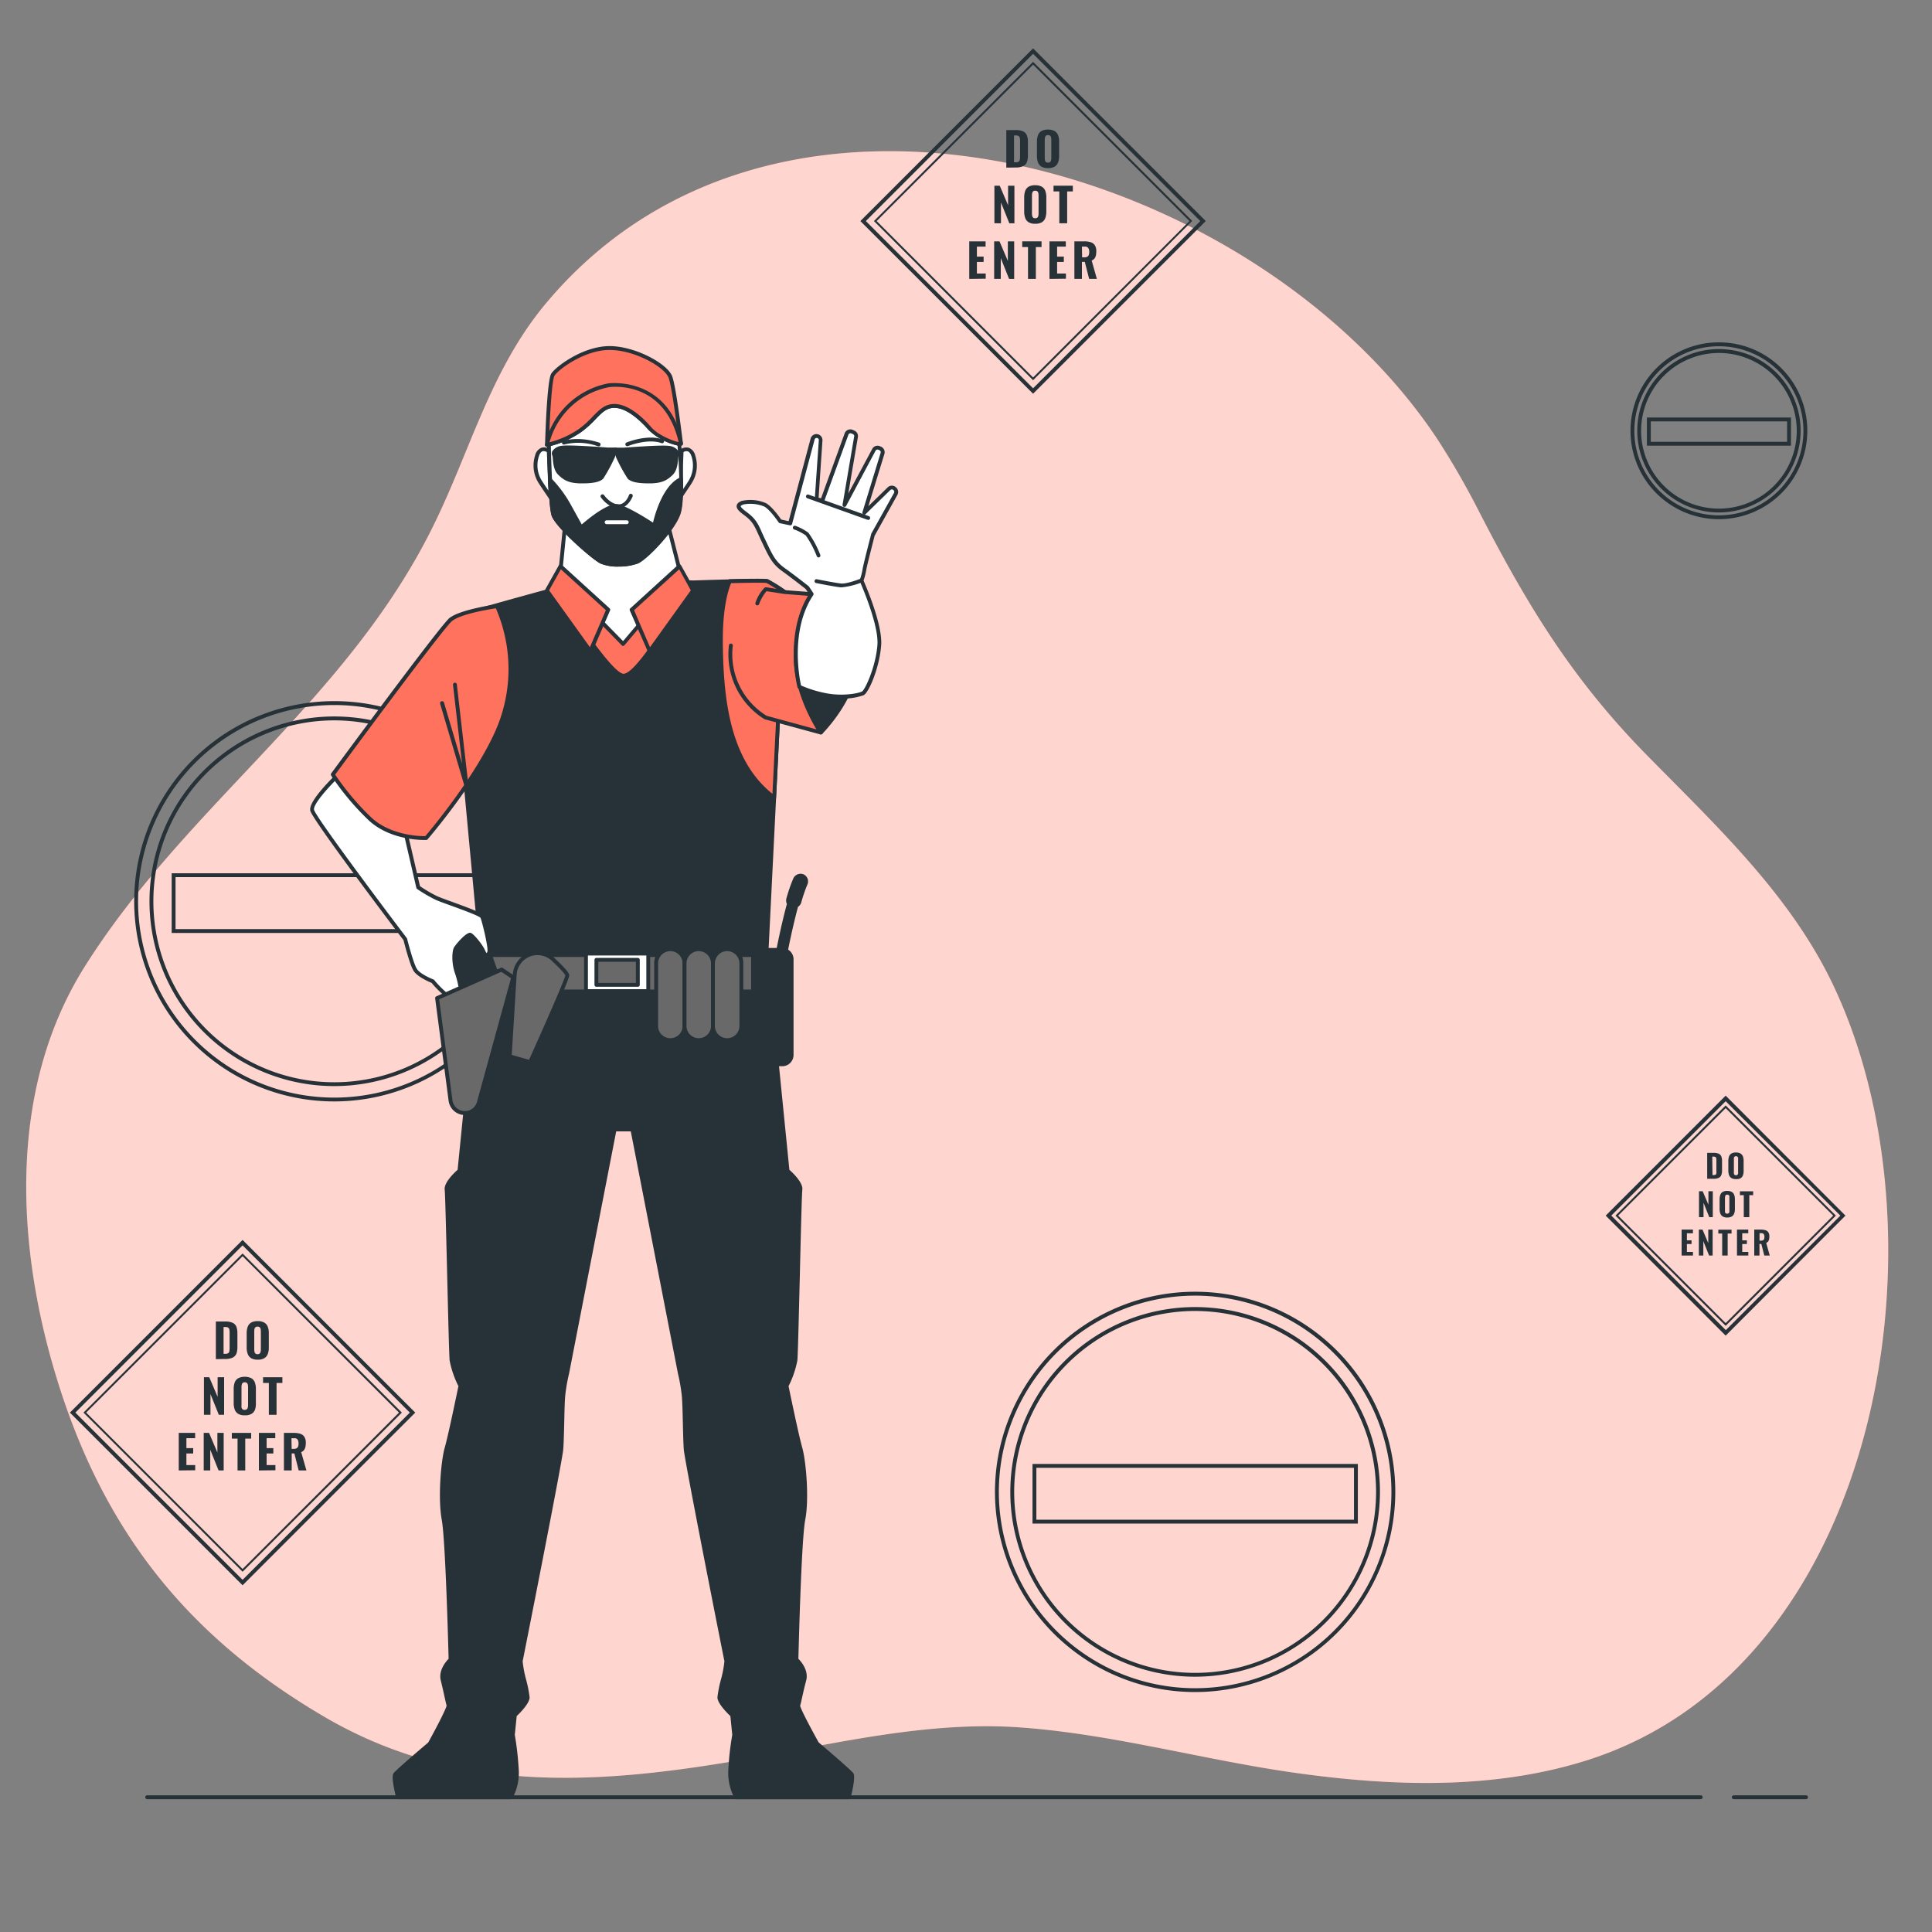
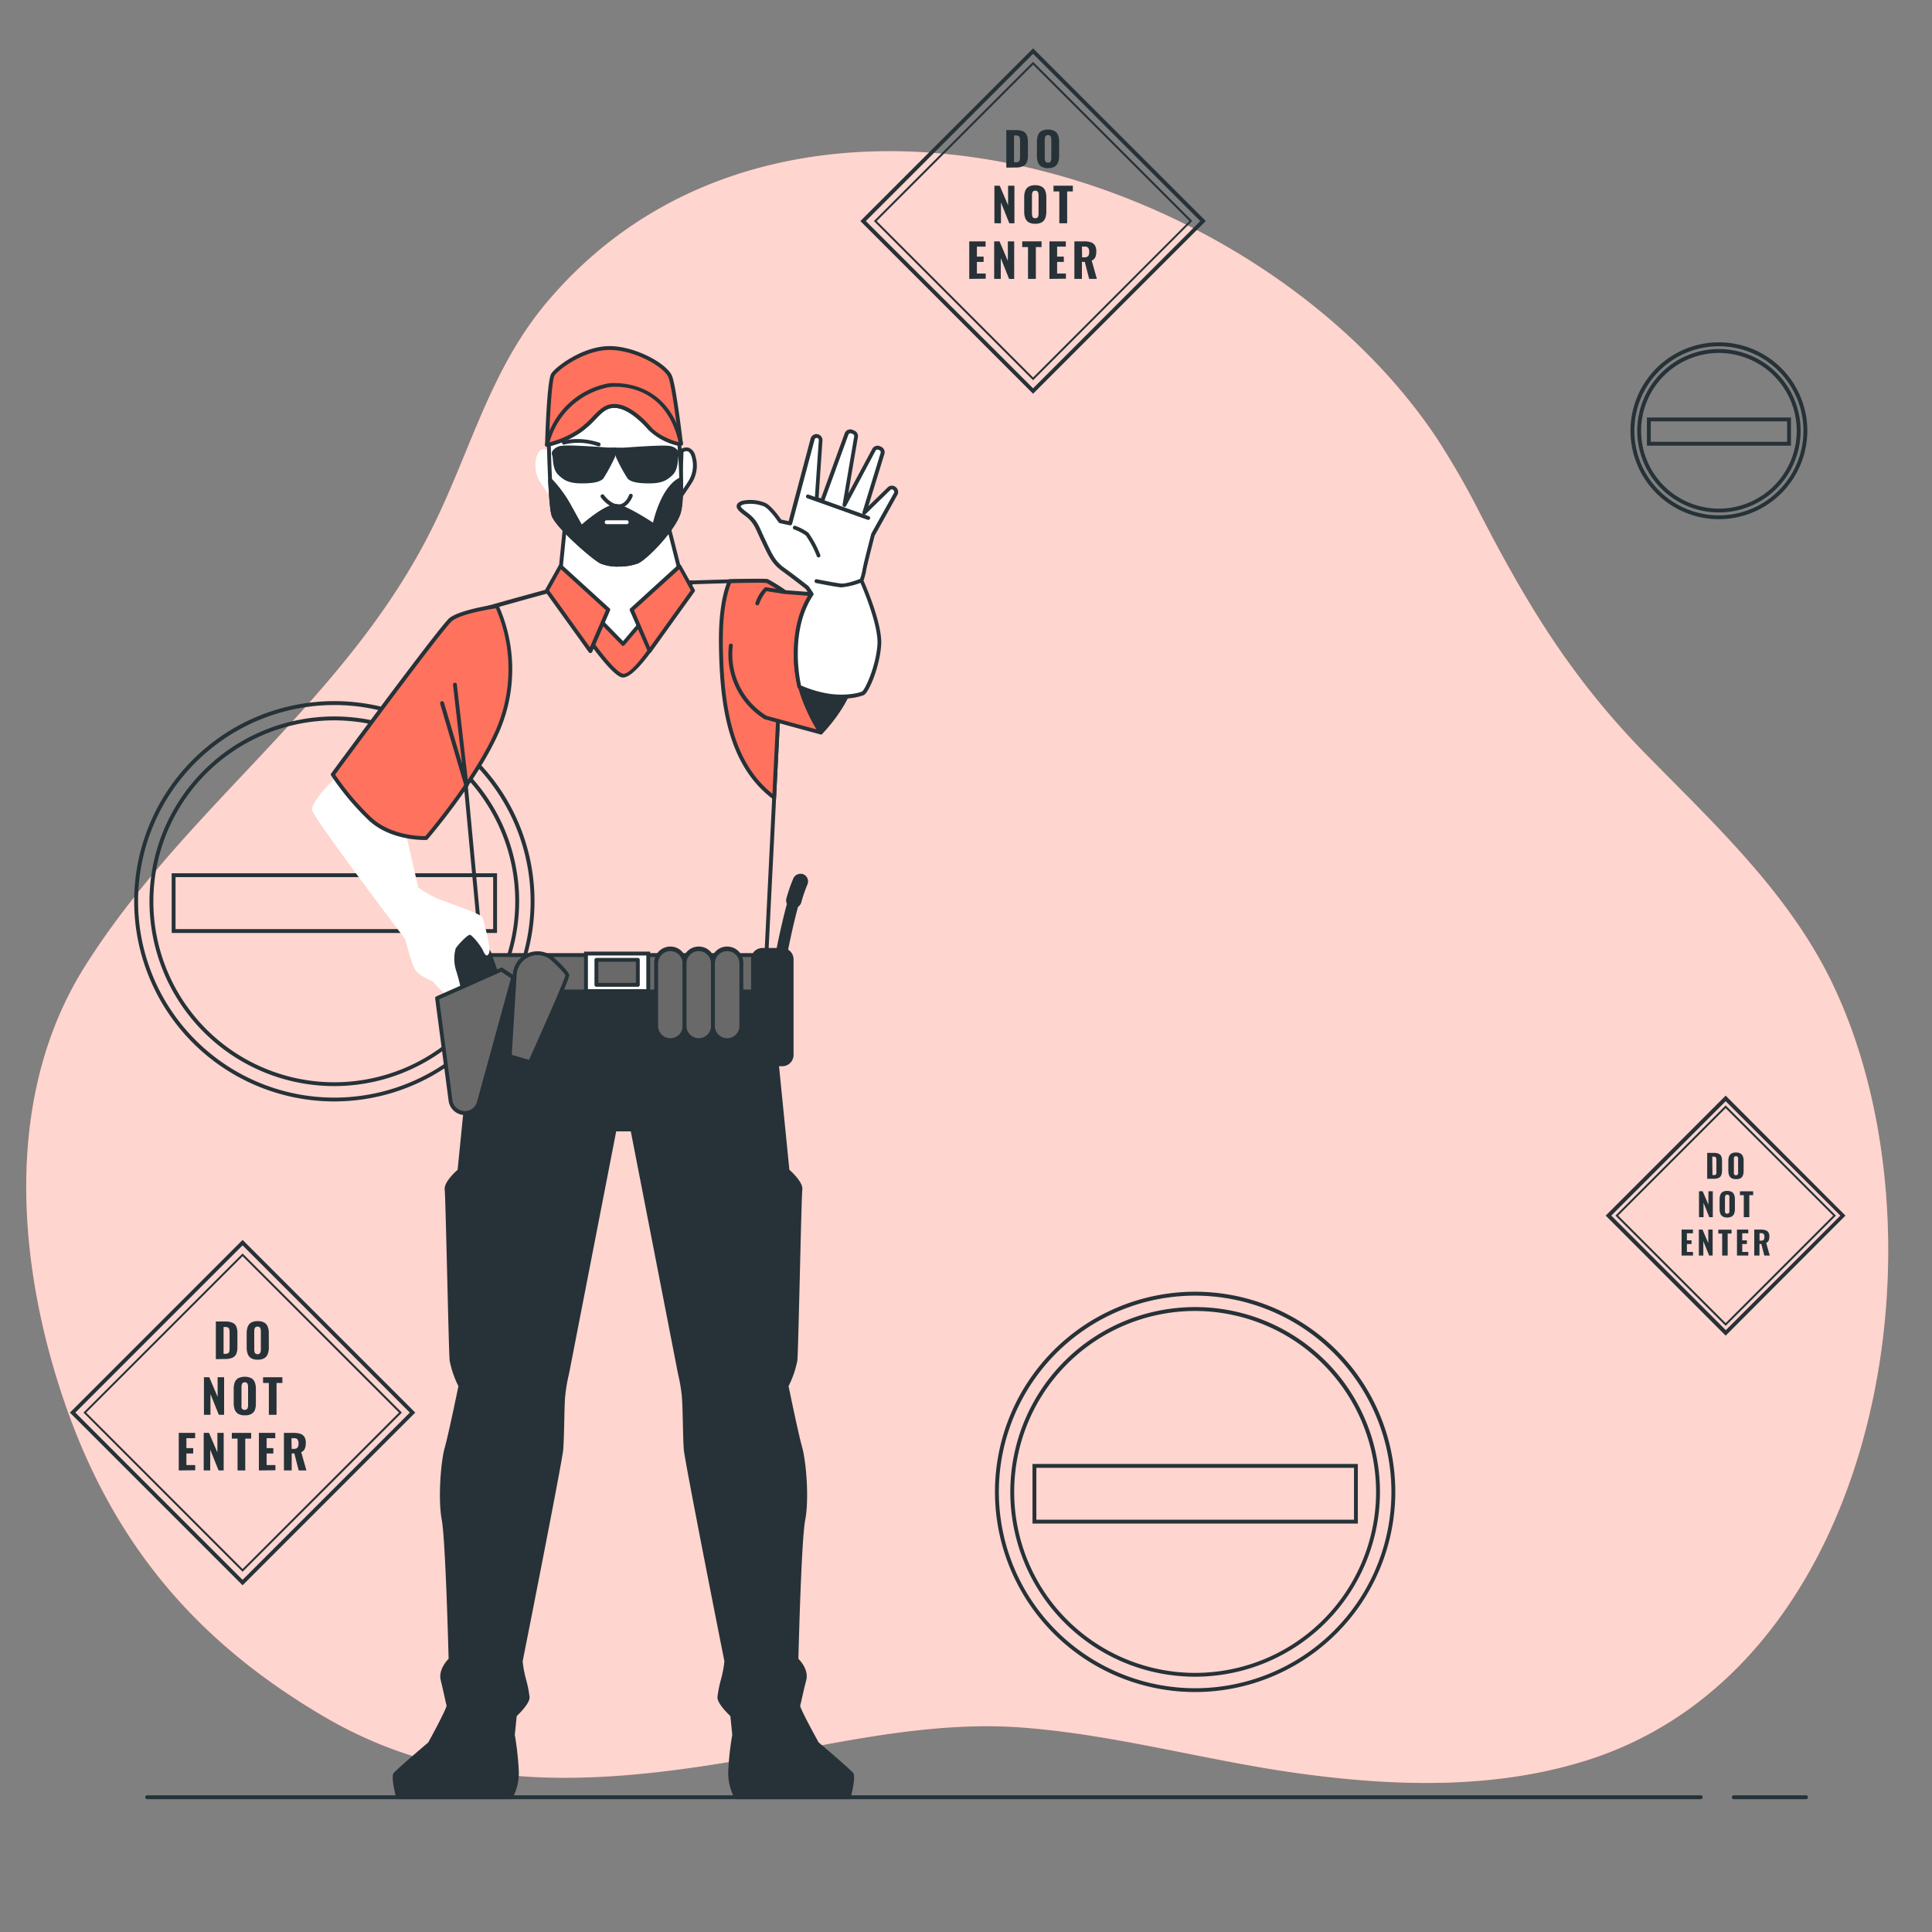
<svg xmlns="http://www.w3.org/2000/svg" viewBox="0 0 500 500">
  <rect x="0" y="0" width="500" height="500" fill="#808080" stroke="none" />
  <g id="freepik--background-simple--inject-21">
    <path d="M383.16,133.14a212.8,212.8,0,0,0-10.85-19C326.19,43.85,202.7,5.57,141.51,78.25,126.92,95.57,121.84,116.5,112,136.37c-22.32,45.18-64,72.2-90.2,114-20.27,32.43-17.57,74-6.26,109.06,12.29,38.1,33.92,64.71,68.52,84.94,38.79,22.67,80.27,16.38,122.2,8.49,18.85-3.55,38.29-7.17,57.57-5.82,24.14,1.7,48,8.53,71.92,11.85,24.9,3.45,50.74,4.27,74.73-3.26,76.83-24.09,95-137,63.44-201.73-11.18-22.9-30.14-40.56-47.74-58.49C407.2,176.1,395.56,157.16,383.16,133.14Z" style="fill:#FF725E" />
    <path d="M383.16,133.14a212.8,212.8,0,0,0-10.85-19C326.19,43.85,202.7,5.57,141.51,78.25,126.92,95.57,121.84,116.5,112,136.37c-22.32,45.18-64,72.2-90.2,114-20.27,32.43-17.57,74-6.26,109.06,12.29,38.1,33.92,64.71,68.52,84.94,38.79,22.67,80.27,16.38,122.2,8.49,18.85-3.55,38.29-7.17,57.57-5.82,24.14,1.7,48,8.53,71.92,11.85,24.9,3.45,50.74,4.27,74.73-3.26,76.83-24.09,95-137,63.44-201.73-11.18-22.9-30.14-40.56-47.74-58.49C407.2,176.1,395.56,157.16,383.16,133.14Z" style="fill:#fff;opacity:0.7" />
  </g>
  <g id="freepik--Floor--inject-21">
    <path d="M467.4,465.62H448.7a.5.5,0,1,1,0-1h18.7a.5.5,0,0,1,0,1Z" style="fill:#263238" />
    <path d="M440.15,465.62H38.09a.5.5,0,0,1,0-1H440.15a.5.5,0,0,1,0,1Z" style="fill:#263238" />
  </g>
  <g id="freepik--signs-3--inject-21">
    <path d="M309.31,437.9a51.8,51.8,0,1,1,51.79-51.79A51.85,51.85,0,0,1,309.31,437.9Zm0-102.59a50.8,50.8,0,1,0,50.79,50.8A50.86,50.86,0,0,0,309.31,335.31Z" style="fill:#263238" />
    <path d="M309.31,433.93a47.83,47.83,0,1,1,47.82-47.82A47.88,47.88,0,0,1,309.31,433.93Zm0-94.65a46.83,46.83,0,1,0,46.82,46.83A46.89,46.89,0,0,0,309.31,339.28Z" style="fill:#263238" />
    <path d="M351.41,394.3h-84.2V378.87h84.2Zm-83.2-1h82.2V379.87h-82.2Z" style="fill:#263238" />
    <path d="M86.53,285.05a51.8,51.8,0,1,1,51.8-51.8A51.86,51.86,0,0,1,86.53,285.05Zm0-102.59a50.8,50.8,0,1,0,50.8,50.79A50.85,50.85,0,0,0,86.53,182.46Z" style="fill:#263238" />
    <path d="M86.53,281.08a47.83,47.83,0,1,1,47.82-47.83A47.88,47.88,0,0,1,86.53,281.08Zm0-94.65a46.83,46.83,0,1,0,46.82,46.82A46.88,46.88,0,0,0,86.53,186.43Z" style="fill:#263238" />
    <path d="M128.63,241.45H44.43V226h84.2Zm-83.2-1h82.2V227H45.43Z" style="fill:#263238" />
    <path d="M444.86,134.36a22.88,22.88,0,1,1,22.87-22.87A22.9,22.9,0,0,1,444.86,134.36Zm0-44.75a21.88,21.88,0,1,0,21.87,21.88A21.9,21.9,0,0,0,444.86,89.61Z" style="fill:#263238" />
    <path d="M444.86,132.62A21.14,21.14,0,1,1,466,111.49,21.16,21.16,0,0,1,444.86,132.62Zm0-41.27A20.14,20.14,0,1,0,465,111.49,20.16,20.16,0,0,0,444.86,91.35Z" style="fill:#263238" />
    <path d="M463.5,115.34H426.22v-7.29H463.5Zm-36.28-1H462.5v-5.29H427.22Z" style="fill:#263238" />
  </g>
  <g id="freepik--signs-2--inject-21">
    <path d="M267.36,101.9l-44.7-44.69,44.7-44.69,44.69,44.69ZM224.08,57.21l43.28,43.28,43.27-43.28L267.36,13.93Z" style="fill:#263238" />
    <path d="M267.36,98.4,226.17,57.21,267.36,16l41.18,41.18ZM226.88,57.21l40.48,40.48,40.47-40.48L267.36,16.73Z" style="fill:#263238" />
    <path d="M260.43,43.38V33.66h2.38a4.72,4.72,0,0,1,1.92.32,1.85,1.85,0,0,1,1,1,4.46,4.46,0,0,1,.29,1.73v3.54a4.67,4.67,0,0,1-.29,1.77,1.9,1.9,0,0,1-1,1,4.45,4.45,0,0,1-1.89.33Zm2-1.38h.42a1.42,1.42,0,0,0,.79-.17.82.82,0,0,0,.29-.52,5,5,0,0,0,.06-.85v-4a3,3,0,0,0-.08-.81.66.66,0,0,0-.31-.45,1.45,1.45,0,0,0-.76-.15h-.41Z" style="fill:#263238" />
    <path d="M271.22,43.51a3.25,3.25,0,0,1-1.69-.38,2.13,2.13,0,0,1-.9-1.1,4.83,4.83,0,0,1-.27-1.71V36.7a4.79,4.79,0,0,1,.27-1.71,2.09,2.09,0,0,1,.9-1.08,3.26,3.26,0,0,1,1.69-.37,3.33,3.33,0,0,1,1.71.38,2.09,2.09,0,0,1,.9,1.08,4.74,4.74,0,0,1,.27,1.7v3.62a4.83,4.83,0,0,1-.27,1.71,2.13,2.13,0,0,1-.9,1.1A3.33,3.33,0,0,1,271.22,43.51Zm0-1.43a.75.75,0,0,0,.56-.17.88.88,0,0,0,.24-.47,3.06,3.06,0,0,0,.06-.63V36.22a3.06,3.06,0,0,0-.06-.63.89.89,0,0,0-.24-.46.8.8,0,0,0-.56-.17.78.78,0,0,0-.54.17.89.89,0,0,0-.24.46,3.06,3.06,0,0,0-.06.63v4.59a4,4,0,0,0,.05.63.88.88,0,0,0,.24.47A.74.74,0,0,0,271.22,42.08Z" style="fill:#263238" />
    <path d="M257.35,57.78V48.06h1.38l2.16,5.06V48.06h1.64v9.72h-1.32l-2.16-5.38v5.38Z" style="fill:#263238" />
    <path d="M267.91,57.91a3.28,3.28,0,0,1-1.69-.38,2.16,2.16,0,0,1-.89-1.1,4.87,4.87,0,0,1-.27-1.71V51.1a4.79,4.79,0,0,1,.27-1.71,2.12,2.12,0,0,1,.89-1.08,3.28,3.28,0,0,1,1.69-.37,3.33,3.33,0,0,1,1.71.38,2.09,2.09,0,0,1,.9,1.08,4.74,4.74,0,0,1,.27,1.7v3.62a4.87,4.87,0,0,1-.27,1.71,2.13,2.13,0,0,1-.9,1.1A3.33,3.33,0,0,1,267.91,57.91Zm0-1.43a.78.78,0,0,0,.57-.17.88.88,0,0,0,.24-.47,3.06,3.06,0,0,0,.06-.63V50.62a3.06,3.06,0,0,0-.06-.63.89.89,0,0,0-.24-.46.78.78,0,0,0-.57-.17.73.73,0,0,0-.54.17.89.89,0,0,0-.24.46,3.06,3.06,0,0,0-.06.63v4.59a3.06,3.06,0,0,0,.06.63.81.81,0,0,0,.23.47A.76.76,0,0,0,267.91,56.48Z" style="fill:#263238" />
    <path d="M274.15,57.78V49.54h-1.5V48.06h5v1.48h-1.47v8.24Z" style="fill:#263238" />
    <path d="M250.84,72.18V62.46h4.23v1.37h-2.25v2.58h1.74v1.38h-1.74v3h2.28v1.34Z" style="fill:#263238" />
    <path d="M257.29,72.18V62.46h1.38l2.16,5.06V62.46h1.64v9.72h-1.32L259,66.8v5.38Z" style="fill:#263238" />
    <path d="M266.05,72.18V63.94h-1.5V62.46h5v1.48h-1.47v8.24Z" style="fill:#263238" />
    <path d="M271.6,72.18V62.46h4.23v1.37h-2.25v2.58h1.74v1.38h-1.74v3h2.28v1.34Z" style="fill:#263238" />
    <path d="M278.05,72.18V62.46h2.52a5.59,5.59,0,0,1,1.69.22,2,2,0,0,1,1.08.79,2.77,2.77,0,0,1,.38,1.56,5.54,5.54,0,0,1-.1,1.06,2,2,0,0,1-.36.8,1.88,1.88,0,0,1-.73.55l1.34,4.74h-2l-1.12-4.4H280v4.4Zm2-5.58h.58a1.51,1.51,0,0,0,.76-.16.87.87,0,0,0,.39-.47,2.5,2.5,0,0,0,.11-.79,1.73,1.73,0,0,0-.25-1,1,1,0,0,0-.91-.36H280Z" style="fill:#263238" />
    <path d="M62.78,410.27,18.09,365.58l44.69-44.69,44.69,44.69ZM19.5,365.58l43.28,43.28,43.28-43.28L62.78,322.3Z" style="fill:#263238" />
    <path d="M62.78,406.77,21.6,365.58,62.78,324.4,104,365.58ZM22.3,365.58l40.48,40.48,40.48-40.48L62.78,325.11Z" style="fill:#263238" />
    <path d="M55.86,351.75V342h2.37a4.74,4.74,0,0,1,1.93.32,1.88,1.88,0,0,1,1,1,4.5,4.5,0,0,1,.28,1.73v3.54a4.78,4.78,0,0,1-.28,1.78,2,2,0,0,1-1,1,4.39,4.39,0,0,1-1.89.33Zm2-1.38h.42a1.39,1.39,0,0,0,.78-.17.78.78,0,0,0,.3-.52,5,5,0,0,0,.06-.84v-4a3.44,3.44,0,0,0-.08-.81.69.69,0,0,0-.31-.45,1.49,1.49,0,0,0-.77-.15h-.4Z" style="fill:#263238" />
    <path d="M66.64,351.88A3.18,3.18,0,0,1,65,351.5a2.16,2.16,0,0,1-.89-1.1,4.79,4.79,0,0,1-.27-1.71v-3.62a4.83,4.83,0,0,1,.27-1.71,2.12,2.12,0,0,1,.89-1.08,3.39,3.39,0,0,1,1.69-.37,3.31,3.31,0,0,1,1.71.38,2.09,2.09,0,0,1,.9,1.08,4.53,4.53,0,0,1,.27,1.7v3.62a4.58,4.58,0,0,1-.27,1.71,2.13,2.13,0,0,1-.9,1.1A3.21,3.21,0,0,1,66.64,351.88Zm0-1.42a.78.78,0,0,0,.57-.18.85.85,0,0,0,.24-.47,3.06,3.06,0,0,0,.06-.63v-4.59a3.13,3.13,0,0,0-.06-.63.89.89,0,0,0-.24-.46.83.83,0,0,0-.57-.17.79.79,0,0,0-.54.17.89.89,0,0,0-.24.46,3.13,3.13,0,0,0-.06.63v4.59a3.06,3.06,0,0,0,.06.63.78.78,0,0,0,.23.47A.76.76,0,0,0,66.64,350.46Z" style="fill:#263238" />
    <path d="M52.78,366.15v-9.72h1.38l2.16,5.07v-5.07H58v9.72H56.63l-2.16-5.37v5.37Z" style="fill:#263238" />
    <path d="M63.34,366.28a3.16,3.16,0,0,1-1.69-.38,2.13,2.13,0,0,1-.9-1.1,4.79,4.79,0,0,1-.27-1.71v-3.62a4.83,4.83,0,0,1,.27-1.71,2.09,2.09,0,0,1,.9-1.08,4,4,0,0,1,3.4,0,2.09,2.09,0,0,1,.9,1.08,4.74,4.74,0,0,1,.27,1.7v3.62A4.79,4.79,0,0,1,66,364.8a2.13,2.13,0,0,1-.9,1.1A3.24,3.24,0,0,1,63.34,366.28Zm0-1.42a.77.77,0,0,0,.56-.18.85.85,0,0,0,.24-.47,3.06,3.06,0,0,0,.06-.63V359a3.13,3.13,0,0,0-.06-.63.89.89,0,0,0-.24-.46.81.81,0,0,0-.56-.17.78.78,0,0,0-.54.17.89.89,0,0,0-.24.46,3.13,3.13,0,0,0-.06.63v4.59a4,4,0,0,0,0,.63.85.85,0,0,0,.24.47A.74.74,0,0,0,63.34,364.86Z" style="fill:#263238" />
-     <path d="M69.58,366.15v-8.24h-1.5v-1.48h5v1.48H71.57v8.24Z" style="fill:#263238" />
+     <path d="M69.58,366.15v-8.24h-1.5v-1.48h5v1.48H71.57v8.24" style="fill:#263238" />
    <path d="M46.26,380.55v-9.72H50.5v1.37H48.24v2.58H50v1.38H48.24v3h2.28v1.34Z" style="fill:#263238" />
    <path d="M52.72,380.55v-9.72H54.1l2.16,5.07v-5.07h1.63v9.72H56.57l-2.16-5.37v5.37Z" style="fill:#263238" />
    <path d="M61.48,380.55v-8.24H60v-1.48h5v1.48H63.47v8.24Z" style="fill:#263238" />
    <path d="M67,380.55v-9.72h4.24v1.37H69v2.58h1.74v1.38H69v3h2.28v1.34Z" style="fill:#263238" />
    <path d="M73.48,380.55v-9.72H76a6,6,0,0,1,1.69.22,2,2,0,0,1,1.07.79,2.73,2.73,0,0,1,.38,1.56,4.83,4.83,0,0,1-.1,1.06,2.14,2.14,0,0,1-.36.81,1.73,1.73,0,0,1-.73.54l1.35,4.74h-2l-1.12-4.4h-.69v4.4Zm2-5.58H76a1.6,1.6,0,0,0,.76-.15.93.93,0,0,0,.39-.48,2.22,2.22,0,0,0,.11-.78,1.85,1.85,0,0,0-.24-1,1,1,0,0,0-.92-.35h-.67Z" style="fill:#263238" />
    <path d="M446.6,345.66,415.55,314.6l31.05-31.05,31,31.05ZM417,314.6l29.64,29.64,29.64-29.64L446.6,285Z" style="fill:#263238" />
    <path d="M446.6,343.13,418.08,314.6l28.52-28.52,28.52,28.52ZM418.78,314.6l27.82,27.82,27.82-27.82L446.6,286.79Z" style="fill:#263238" />
    <path d="M441.82,305.06v-6.7h1.64a3.2,3.2,0,0,1,1.33.22,1.24,1.24,0,0,1,.67.68,3,3,0,0,1,.2,1.2v2.44a3.1,3.1,0,0,1-.2,1.23,1.29,1.29,0,0,1-.66.7,2.93,2.93,0,0,1-1.31.23Zm1.37-.95h.29A.94.94,0,0,0,444,304a.5.5,0,0,0,.2-.36,3.15,3.15,0,0,0,0-.58v-2.77a2.1,2.1,0,0,0-.05-.55.51.51,0,0,0-.21-.31,1,1,0,0,0-.53-.1h-.28Z" style="fill:#263238" />
    <path d="M449.27,305.15a2.25,2.25,0,0,1-1.17-.26,1.51,1.51,0,0,1-.62-.76,3.43,3.43,0,0,1-.19-1.18v-2.5a3.43,3.43,0,0,1,.19-1.18,1.46,1.46,0,0,1,.62-.74,2.25,2.25,0,0,1,1.17-.26,2.28,2.28,0,0,1,1.17.26,1.54,1.54,0,0,1,.63.75,3.35,3.35,0,0,1,.18,1.17V303a3.45,3.45,0,0,1-.18,1.18,1.52,1.52,0,0,1-.63.76A2.28,2.28,0,0,1,449.27,305.15Zm0-1a.52.52,0,0,0,.38-.12.58.58,0,0,0,.17-.33,2,2,0,0,0,0-.43v-3.17a2,2,0,0,0,0-.43.59.59,0,0,0-.17-.32.52.52,0,0,0-.38-.12.54.54,0,0,0-.38.12.57.57,0,0,0-.16.32,2,2,0,0,0,0,.43v3.17a2.9,2.9,0,0,0,0,.43.64.64,0,0,0,.16.33A.55.55,0,0,0,449.27,304.17Z" style="fill:#263238" />
    <path d="M439.7,315v-6.71h.95l1.49,3.49v-3.49h1.13V315h-.91l-1.49-3.71V315Z" style="fill:#263238" />
    <path d="M447,315.09a2.14,2.14,0,0,1-1.16-.27,1.42,1.42,0,0,1-.62-.76,3.37,3.37,0,0,1-.19-1.17v-2.51a3.37,3.37,0,0,1,.19-1.17,1.44,1.44,0,0,1,.62-.75,2.25,2.25,0,0,1,1.16-.25,2.22,2.22,0,0,1,1.18.26,1.41,1.41,0,0,1,.62.74,3.19,3.19,0,0,1,.19,1.17v2.51a3.15,3.15,0,0,1-.19,1.17,1.42,1.42,0,0,1-.62.76A2.22,2.22,0,0,1,447,315.09Zm0-1a.54.54,0,0,0,.39-.12.59.59,0,0,0,.17-.32,2.06,2.06,0,0,0,0-.44v-3.17a2,2,0,0,0,0-.43.59.59,0,0,0-.17-.32.54.54,0,0,0-.39-.12.51.51,0,0,0-.37.12.57.57,0,0,0-.16.32,2,2,0,0,0-.05.43v3.17a3,3,0,0,0,0,.44.65.65,0,0,0,.16.32A.54.54,0,0,0,447,314.1Z" style="fill:#263238" />
    <path d="M451.29,315v-5.69h-1v-1h3.43v1h-1V315Z" style="fill:#263238" />
    <path d="M435.2,324.93v-6.71h2.93v.95h-1.56V321h1.2v.95h-1.2V324h1.57v.93Z" style="fill:#263238" />
    <path d="M439.66,324.93v-6.71h.95l1.49,3.5v-3.5h1.13v6.71h-.91l-1.5-3.71v3.71Z" style="fill:#263238" />
    <path d="M445.7,324.93v-5.69h-1v-1h3.42v1h-1v5.69Z" style="fill:#263238" />
    <path d="M449.53,324.93v-6.71h2.92v.95h-1.56V321h1.2v.95h-1.2V324h1.57v.93Z" style="fill:#263238" />
    <path d="M454,324.93v-6.71h1.74a3.91,3.91,0,0,1,1.16.16,1.38,1.38,0,0,1,.75.54,2,2,0,0,1,.26,1.08,3.93,3.93,0,0,1-.07.73,1.39,1.39,0,0,1-.25.55,1.21,1.21,0,0,1-.5.38l.92,3.27H456.6l-.77-3h-.48v3Zm1.37-3.85h.39a1,1,0,0,0,.52-.11.57.57,0,0,0,.27-.32,1.49,1.49,0,0,0,.08-.55,1.17,1.17,0,0,0-.17-.7.69.69,0,0,0-.63-.25h-.46Z" style="fill:#263238" />
  </g>
  <g id="freepik--Character--inject-21">
    <path d="M220.48,459.24c-.51-.77-9-7.94-9-7.94s-5.11-9.21-4.86-10,.77-3.58,1.54-6.39-2-5.38-2-5.38.77-30.89,1.79-36.26.26-14.84-.77-18.42-3.58-16.12-3.58-16.12,2-4.1,2.3-6.65,1-42.38,1.28-44.17-3.32-4.86-3.32-4.86l-5.38-53.73-37.1,2.3-37.1-2.3-5.37,53.73s-3.59,3.07-3.33,4.86,1,41.61,1.28,44.17,2.3,6.65,2.3,6.65-2.56,12.54-3.58,16.12-1.79,13.05-.77,18.42,1.79,36.26,1.79,36.26-2.81,2.56-2,5.38,1.28,5.63,1.53,6.39-4.86,10-4.86,10-8.44,7.17-9,7.94.76,5.88.76,5.88H132.2a13.37,13.37,0,0,0,1.54-7.42,76.19,76.19,0,0,0-1-8.7l.52-5.12s3.32-3.07,3.32-4.6-2-8.45-1.79-9.47,10.24-51.62,10.49-54.69.26-11,.51-13.81a45.44,45.44,0,0,1,1-5.89l12.28-63.09h4.6L176,355.42a46.35,46.35,0,0,1,1,5.89c.26,2.81.26,10.74.51,13.81s10.24,53.67,10.49,54.69-1.79,7.93-1.79,9.47,3.33,4.6,3.33,4.6L190,449a74.93,74.93,0,0,0-1,8.7,13.32,13.32,0,0,0,1.53,7.42h29.17S221,460,220.48,459.24Z" style="fill:#263238" />
    <path d="M219.71,465.62H190.54a.5.5,0,0,1-.42-.23,13.77,13.77,0,0,1-1.61-7.72,74.29,74.29,0,0,1,1-8.69l-.49-4.86c-.8-.76-3.35-3.28-3.35-4.84a30.37,30.37,0,0,1,.89-4.55,29.17,29.17,0,0,0,.92-4.8c-.09-.36-10.24-51.55-10.51-54.76-.12-1.54-.19-4.3-.25-7s-.13-5.45-.26-6.85a44.91,44.91,0,0,0-1-5.81l-12.21-62.71h-3.78l-12.2,62.69a43.6,43.6,0,0,0-1,5.83c-.13,1.4-.19,4.17-.25,6.85s-.13,5.43-.26,7c-.27,3.21-10.41,54.4-10.5,54.76a28.85,28.85,0,0,0,.91,4.8,30.37,30.37,0,0,1,.89,4.55c0,1.56-2.54,4.08-3.34,4.84l-.49,4.86a79.36,79.36,0,0,1,1,8.69,13.73,13.73,0,0,1-1.62,7.72.5.5,0,0,1-.42.23H103a.49.49,0,0,1-.48-.38c-.5-2-1.25-5.45-.7-6.28s7.41-6.65,9-8c2.32-4.19,4.73-8.9,4.76-9.59-.1-.27-.26-1-.48-2-.27-1.24-.61-2.79-1-4.37-.74-2.68,1.38-5.07,2-5.71-.07-2.78-.82-30.93-1.78-36-1-5.45-.24-15.07.78-18.65.94-3.3,3.23-14.41,3.54-15.91a25.15,25.15,0,0,1-2.28-6.67c-.12-1.27-.37-11.19-.62-21.68-.25-10.12-.53-21.58-.65-22.47-.27-1.84,2.57-4.49,3.34-5.17l5.35-53.54a.51.51,0,0,1,.53-.45l37.1,2.3,37-2.3a.51.51,0,0,1,.53.45l5.35,53.54c.77.68,3.61,3.33,3.35,5.17-.13.89-.41,12.35-.65,22.47-.26,10.49-.5,20.41-.63,21.68a25.15,25.15,0,0,1-2.28,6.67c.31,1.5,2.6,12.61,3.54,15.91,1,3.58,1.82,13.2.78,18.65-1,5-1.7,33.19-1.78,36,.64.64,2.76,3,2,5.71-.43,1.57-.77,3.13-1.05,4.37-.22,1-.37,1.69-.49,2.05,0,.6,2.45,5.31,4.78,9.5,1.56,1.33,8.46,7.2,9,8s-.2,4.29-.69,6.28A.51.51,0,0,1,219.71,465.62Zm-28.88-1h28.49c.52-2.19.93-4.66.74-5.11-.42-.58-5.65-5.1-8.86-7.83a.35.35,0,0,1-.11-.13c-3.47-6.24-5.12-9.74-4.9-10.38.1-.31.26-1,.46-2,.28-1.25.63-2.81,1.06-4.41.68-2.49-1.87-4.85-1.9-4.88a.51.51,0,0,1-.16-.38c0-1.26.78-31,1.8-36.34s.24-14.7-.76-18.19-3.48-15.65-3.59-16.16a.5.5,0,0,1,0-.32s2-4,2.26-6.48c.12-1.24.37-11.59.62-21.61.27-11.12.52-21.63.66-22.58.16-1.1-1.85-3.29-3.16-4.41a.47.47,0,0,1-.17-.33L198,249.87l-36.62,2.27-36.68-2.27-5.33,53.25a.47.47,0,0,1-.17.33c-1.3,1.12-3.31,3.31-3.15,4.41.13.95.39,11.46.66,22.58.24,10,.49,20.37.62,21.61.24,2.43,2.23,6.44,2.25,6.48a.45.45,0,0,1,0,.32c-.1.51-2.57,12.6-3.59,16.16s-1.77,12.87-.76,18.19,1.77,35.08,1.8,36.34a.45.45,0,0,1-.16.38s-2.58,2.39-1.9,4.88c.44,1.6.78,3.16,1.06,4.42.2.91.36,1.64.47,1.95.21.64-1.44,4.14-4.9,10.38a.47.47,0,0,1-.11.13c-3.23,2.74-8.49,7.29-8.87,7.83-.19.43.22,2.91.75,5.11h28.48a13.58,13.58,0,0,0,1.33-6.89,74.91,74.91,0,0,0-1-8.64.33.33,0,0,1,0-.14l.51-5.12a.47.47,0,0,1,.16-.31c1.22-1.14,3.16-3.28,3.16-4.24a33.09,33.09,0,0,0-.86-4.32c-.74-3.13-1.06-4.67-.91-5.27.09-.36,10.21-51.4,10.47-54.61.13-1.51.19-4.25.26-6.91.06-2.81.13-5.47.26-6.91a45,45,0,0,1,1-6l12.28-63.07a.49.49,0,0,1,.49-.4h4.6a.51.51,0,0,1,.5.4l12.28,63.1a46.72,46.72,0,0,1,1,5.93c.13,1.44.19,4.1.26,6.91.06,2.66.12,5.4.25,6.91.27,3.21,10.39,54.25,10.48,54.61.15.6-.18,2.14-.92,5.27a33.09,33.09,0,0,0-.86,4.32c0,1,1.94,3.1,3.17,4.24a.52.52,0,0,1,.16.31l.51,5.12a.66.66,0,0,1,0,.14,76.24,76.24,0,0,0-1,8.64A13.5,13.5,0,0,0,190.83,464.62Z" style="fill:#263238" />
-     <path d="M143.73,152.45s-27.14,7.39-27.14,7.94,8.68,93.42,8.68,93.42H198l5-100.62a51.29,51.29,0,0,0-4.43-2.77c-.93-.37-21.6.37-21.6.37Z" style="fill:#263238" />
    <path d="M198,254.31H125.27a.51.51,0,0,1-.5-.45c-.89-9.51-8.68-92.91-8.68-93.47s0-.94,27.51-8.42l.11,0,33.23-1.66c4.88-.17,20.87-.71,21.81-.33a45,45,0,0,1,4.53,2.82.5.5,0,0,1,.22.43l-5,100.62A.5.5,0,0,1,198,254.31Zm-72.28-1h71.81l4.94-99.87a45.18,45.18,0,0,0-4.1-2.56c-.9-.22-13.6.13-21.4.41L143.81,153c-9.88,2.69-24.64,6.82-26.7,7.71C117.57,166,125.09,246.48,125.73,253.31Z" style="fill:#263238" />
    <rect x="124.18" y="247.16" width="74.66" height="9.43" style="fill:#696969" />
    <path d="M198.84,257.09H124.18a.51.51,0,0,1-.5-.5v-9.43a.5.5,0,0,1,.5-.5h74.66a.5.5,0,0,1,.5.5v9.43A.51.51,0,0,1,198.84,257.09Zm-74.16-1h73.66v-8.43H124.68Z" style="fill:#263238" />
    <path d="M160.9,174.79c4.25,1.48,17.91-23.82,17.91-23.82l.08-.25-1.92.07-33.24,1.66S156.66,173.31,160.9,174.79Z" style="fill:#FF725E" />
    <path d="M161.23,175.34a1.33,1.33,0,0,1-.49-.08h0c-4.36-1.51-16.9-21.69-17.43-22.55a.48.48,0,0,1,0-.49.49.49,0,0,1,.42-.27l33.23-1.66,1.94-.07a.48.48,0,0,1,.41.2.5.5,0,0,1,.08.46l-.08.25C177,155.35,166,175.34,161.23,175.34Zm-16.62-22.43c3.89,6.21,13.24,20.29,16.46,21.41h0c2.78,1,11.77-13.43,17-23.07l-1.11,0Z" style="fill:#263238" />
    <polygon points="146.32 135.1 144.84 149.87 161.27 166.67 176.23 148.94 172.72 135.1 146.32 135.1" style="fill:#fff" />
    <path d="M161.27,167.17a.51.51,0,0,1-.35-.15l-16.44-16.8a.55.55,0,0,1-.14-.4l1.48-14.77a.5.5,0,0,1,.5-.45h26.4a.48.48,0,0,1,.48.37l3.51,13.85a.52.52,0,0,1-.1.45l-15,17.72a.5.5,0,0,1-.36.18Zm-15.91-17.49,15.89,16.24,14.43-17.1-3.35-13.22H146.77Z" style="fill:#263238" />
    <path d="M142,116.66s-2.14-1.53-3.06,1.37a8,8,0,0,0,.77,6.57c.76,1.23,2.75,4.13,2.75,4.13Z" style="fill:#fff" />
-     <path d="M142.48,129.23a.52.52,0,0,1-.42-.22c-.08-.12-2-2.92-2.76-4.14a8.51,8.51,0,0,1-.81-7,2.8,2.8,0,0,1,1.65-2,2.67,2.67,0,0,1,2.17.39.51.51,0,0,1,.21.39l.46,12.07a.49.49,0,0,1-.35.49A.4.4,0,0,1,142.48,129.23Zm-1.69-12.47a1,1,0,0,0-.34,0c-.43.15-.77.61-1,1.37a7.5,7.5,0,0,0,.71,6.16c.4.64,1.15,1.76,1.76,2.67L141.53,117A1.71,1.71,0,0,0,140.79,116.76Z" style="fill:#263238" />
    <path d="M176.4,116.66s2.14-1.53,3,1.37a8,8,0,0,1-.76,6.57c-.76,1.23-2.75,4.13-2.75,4.13Z" style="fill:#fff" />
    <path d="M175.94,129.23l-.16,0a.5.5,0,0,1-.34-.49l.46-12.07a.48.48,0,0,1,.21-.39,2.67,2.67,0,0,1,2.17-.39,2.8,2.8,0,0,1,1.65,2,8.45,8.45,0,0,1-.82,7c-.76,1.22-2.68,4-2.76,4.14A.49.49,0,0,1,175.94,129.23Zm.95-12.28L176.51,127c.61-.91,1.36-2,1.76-2.67a7.54,7.54,0,0,0,.71-6.16c-.24-.76-.58-1.22-1-1.37A1.44,1.44,0,0,0,176.89,117Z" style="fill:#263238" />
    <path d="M142,113.6s.3,17,1.22,19.71,10.24,11,12.38,12.08,7.18.91,9.32,0,9.17-8.1,10.69-12.53,0-19.87,0-19.87-3.2-7.79-10.23-11.31-14.06-.3-17.42,2.45S142,113.6,142,113.6Z" style="fill:#fff" />
    <path d="M160.07,146.63a11.41,11.41,0,0,1-4.68-.8c-2.07-1-11.62-9.35-12.62-12.36-.93-2.79-1.24-19.16-1.25-19.86a.63.63,0,0,1,0-.19c.11-.28,2.69-6.88,6.11-9.68,4-3.29,11.13-5.92,18-2.5,7.11,3.55,10.34,11.24,10.48,11.56a.35.35,0,0,1,0,.14c.06.64,1.52,15.6,0,20.08s-8.68,11.84-11,12.82A14.26,14.26,0,0,1,160.07,146.63Zm-17.55-32.94c.11,5.88.49,17.36,1.19,19.47.86,2.57,10,10.73,12.13,11.78s6.89.85,8.9,0,9-8,10.42-12.24.1-18.4,0-19.57c-.32-.75-3.53-7.77-10-11s-13.09-.71-16.88,2.39C145.28,107,142.84,112.9,142.52,113.69Z" style="fill:#263238" />
    <path d="M145.53,115.9c-1.83.3-2.44,1.22-2.14,1.83s0,3.36,1.38,4.74,2.6,2.13,5.81,2.13,4.58-.45,5.19-1.07a49.77,49.77,0,0,0,2.9-5.34l.61-1.84h-2.13S147.37,115.59,145.53,115.9Z" style="fill:#263238" />
    <path d="M150.58,125.1c-3.28,0-4.65-.77-6.16-2.28-1.08-1.08-1.24-2.82-1.35-4a5.14,5.14,0,0,0-.12-.9,1.26,1.26,0,0,1,0-1.15,3.26,3.26,0,0,1,2.48-1.4c1.87-.31,11.33.42,11.74.45h2.09a.49.49,0,0,1,.41.21.52.52,0,0,1,.07.45l-.61,1.84a44.56,44.56,0,0,1-3,5.54C155.28,124.73,153.57,125.1,150.58,125.1ZM147,116.32a9.46,9.46,0,0,0-1.41.07h0a2.4,2.4,0,0,0-1.76.86.27.27,0,0,0,0,.25,3.82,3.82,0,0,1,.23,1.26c.1,1.07.23,2.53,1.05,3.35,1.17,1.17,2.24,2,5.46,2,2.6,0,4.22-.31,4.84-.92a44.84,44.84,0,0,0,2.8-5.21l.37-1.12h-1.44C154.43,116.64,149.57,116.32,147,116.32Zm-1.5-.42h0Z" style="fill:#263238" />
    <path d="M173,115.9c-1.84-.31-11.62.45-11.62.45h-2.14l.62,1.84a49.77,49.77,0,0,0,2.9,5.34c.61.62,2,1.07,5.19,1.07s4.44-.76,5.81-2.13,1.07-4.13,1.38-4.74S174.87,116.2,173,115.9Z" style="fill:#263238" />
    <path d="M168,125.1c-3,0-4.7-.37-5.54-1.21a43.41,43.41,0,0,1-3-5.49l-.64-1.89a.52.52,0,0,1,.07-.45.49.49,0,0,1,.4-.21h2.14c.37,0,9.83-.76,11.7-.45h0a3.26,3.26,0,0,1,2.48,1.4,1.26,1.26,0,0,1,0,1.15,5.14,5.14,0,0,0-.12.9c-.11,1.15-.27,2.89-1.35,4C172.64,124.33,171.27,125.1,168,125.1Zm-8-8.25.39,1.18a45.45,45.45,0,0,0,2.78,5.15c.62.61,2.24.92,4.84.92,3.22,0,4.29-.82,5.46-2,.82-.82,1-2.28,1.05-3.35a3.7,3.7,0,0,1,.23-1.25.3.3,0,0,0,0-.26,2.4,2.4,0,0,0-1.76-.86h0c-1.4-.24-8.13.2-11.49.46Z" style="fill:#263238" />
    <path d="M160.08,131.53h-.22c-2.5-.17-4.27-2.7-4.35-2.81a.5.5,0,1,1,.83-.57s1.57,2.25,3.59,2.38,2.85-2.4,2.86-2.42a.5.5,0,0,1,.94.34C163.68,128.57,162.56,131.53,160.08,131.53Z" style="fill:#263238" />
    <path d="M154.85,115.48l-.15,0a14.92,14.92,0,0,0-8.55-.47.5.5,0,1,1-.32-.94c.15,0,3.73-1.26,9.17.45a.5.5,0,0,1-.15,1Z" style="fill:#263238" />
-     <path d="M162.34,115.48a.5.5,0,0,1-.46-.31.49.49,0,0,1,.27-.65c.22-.09,5.42-2.2,9.38-.78a.5.5,0,0,1,.3.64.5.5,0,0,1-.64.3c-3.6-1.29-8.61.74-8.66.76A.43.43,0,0,1,162.34,115.48Z" style="fill:#263238" />
    <path d="M176.3,124c-5,2.34-6.93,12-6.93,12s-6.72-4.43-9.47-5-9.48,5.5-9.48,5.5l-3.21-5.8a31.75,31.75,0,0,0-4.85-6.54c.2,4,.48,7.93.88,9.13.92,2.75,10.24,11,12.38,12.08s7.18.91,9.32,0,9.17-8.1,10.69-12.53C176.24,131.09,176.37,127.59,176.3,124Z" style="fill:#263238" />
    <path d="M160.07,146.63a11.41,11.41,0,0,1-4.68-.8c-2.07-1-11.62-9.35-12.62-12.36-.36-1.06-.66-4.18-.91-9.27a.52.52,0,0,1,.31-.48.47.47,0,0,1,.55.11,32.33,32.33,0,0,1,4.93,6.65c1.61,2.91,2.49,4.51,2.91,5.25,1.68-1.46,6.87-5.76,9.44-5.2,2.35.52,7.3,3.61,9,4.72.55-2.34,2.6-9.62,7-11.69a.51.51,0,0,1,.48,0,.54.54,0,0,1,.24.42c.08,4.4-.15,7.43-.69,9-1.57,4.54-8.68,11.84-11,12.82A14.26,14.26,0,0,1,160.07,146.63Zm-17.14-21.1c.28,5.16.58,7,.78,7.63.86,2.57,10,10.73,12.13,11.78s6.89.85,8.9,0,9-8,10.42-12.24c.47-1.34.69-4,.65-7.83-4.24,2.74-5.93,11.21-5.95,11.3a.51.51,0,0,1-.3.37.52.52,0,0,1-.47-.05c-.06,0-6.67-4.39-9.3-5-2-.46-7.21,3.73-9,5.38a.5.5,0,0,1-.42.13.51.51,0,0,1-.35-.25s-.77-1.38-3.21-5.81A31.48,31.48,0,0,0,142.93,125.53Z" style="fill:#263238" />
    <path d="M162.19,135.65H157a.51.51,0,0,1-.5-.5.5.5,0,0,1,.5-.5h5.2a.5.5,0,0,1,.5.5A.51.51,0,0,1,162.19,135.65Z" style="fill:#fff" />
    <path d="M141.56,115.13a24.6,24.6,0,0,0,8.71-3.82c4-2.9,5.2-6.26,8.71-6.26s7.18,3.51,9.17,5.8,6.57,4,7.33,4h.77s-1.69-14.37-2.75-17.27-9-7.49-15.74-7.49-13.6,5.2-14.67,6.88S141.56,115.13,141.56,115.13Z" style="fill:#FF725E" />
    <path d="M141.56,115.63a.47.47,0,0,1-.32-.12.5.5,0,0,1-.18-.39c.05-1.71.49-16.69,1.61-18.44s8.15-7.11,15.09-7.11c6.61,0,15,4.55,16.2,7.82,1.08,2.92,2.71,16.79,2.78,17.38a.51.51,0,0,1-.12.39.53.53,0,0,1-.37.17h-.77a16,16,0,0,1-7.71-4.15c-1.47-1.69-5.26-5.63-8.79-5.63-2,0-3.21,1.23-4.85,2.93a26.61,26.61,0,0,1-3.57,3.23,24.79,24.79,0,0,1-8.9,3.91Zm16.2-25.06c-6.47,0-13.2,5-14.25,6.65-.7,1.1-1.24,10.91-1.43,17.28a24.13,24.13,0,0,0,7.89-3.59,25.82,25.82,0,0,0,3.44-3.13c1.68-1.73,3.13-3.23,5.57-3.23,3.8,0,7.61,3.74,9.55,6s6.36,3.81,6.95,3.81h.2c-.32-2.67-1.74-14.1-2.65-16.6C172,95,164.27,90.57,157.76,90.57Z" style="fill:#263238" />
    <path d="M159,105.05c3.51,0,7.18,3.51,9.17,5.8s6.57,4,7.33,4h.77C172.58,97.56,157.6,99.7,157.6,99.7c-14,3-16,15.43-16,15.43a24.6,24.6,0,0,0,8.71-3.82C154.24,108.41,155.47,105.05,159,105.05Z" style="fill:#FF725E" />
    <path d="M141.56,115.63a.52.52,0,0,1-.35-.14.48.48,0,0,1-.14-.44A20.76,20.76,0,0,1,157.5,99.21c.19,0,15.51-2,19.23,15.51a.46.46,0,0,1-.1.42.47.47,0,0,1-.38.19h-.77a16,16,0,0,1-7.71-4.15c-1.47-1.69-5.26-5.63-8.79-5.63-2,0-3.21,1.23-4.85,2.93a26.61,26.61,0,0,1-3.57,3.23,24.79,24.79,0,0,1-8.9,3.91ZM159.3,100.1a14.23,14.23,0,0,0-1.63.09,19.82,19.82,0,0,0-15.45,14.27,23.88,23.88,0,0,0,7.75-3.55,25.82,25.82,0,0,0,3.44-3.13c1.68-1.73,3.13-3.23,5.57-3.23,3.8,0,7.61,3.74,9.55,6s6.36,3.81,6.95,3.81h.14C172.61,101.46,163.14,100.1,159.3,100.1Z" style="fill:#263238" />
    <polygon points="145.03 146.54 157.4 157.81 152.78 168.51 141.52 152.82 145.03 146.54" style="fill:#FF725E" />
    <path d="M152.78,169a.49.49,0,0,1-.41-.21l-11.26-15.69a.51.51,0,0,1,0-.53l3.51-6.28a.5.5,0,0,1,.77-.13l12.37,11.27a.48.48,0,0,1,.12.56l-4.61,10.71a.5.5,0,0,1-.41.3Zm-10.67-16.22,10.56,14.71,4.13-9.57-11.65-10.59Z" style="fill:#263238" />
    <polygon points="175.86 146.54 163.49 157.81 168.1 168.51 179.37 152.82 175.86 146.54" style="fill:#FF725E" />
    <path d="M168.1,169h0a.51.51,0,0,1-.41-.3L163,158a.48.48,0,0,1,.12-.56l12.37-11.27a.49.49,0,0,1,.42-.12.48.48,0,0,1,.35.25l3.51,6.28a.49.49,0,0,1,0,.53L168.51,168.8A.48.48,0,0,1,168.1,169Zm-4-11.08,4.12,9.57,10.56-14.71-3-5.45Z" style="fill:#263238" />
    <path d="M126.62,246.44l2.29,6.52a31.19,31.19,0,0,1-4.93,2.17,32.08,32.08,0,0,0-4.67,2s-1.7-7.05-2.28-10.38,3.5-4.59,4.65-4.83S126.62,246.44,126.62,246.44Z" style="fill:#263238" />
    <path d="M119.31,257.61a.52.52,0,0,1-.21,0,.53.53,0,0,1-.28-.34c0-.07-1.71-7.1-2.28-10.41s2.89-5,5-5.41c1.26-.26,3.94,2.85,5.43,4.72a1.09,1.09,0,0,1,.08.15l2.29,6.52a.5.5,0,0,1-.23.6,31.7,31.7,0,0,1-5,2.21,32.44,32.44,0,0,0-4.59,1.94A.46.46,0,0,1,119.31,257.61Zm2.46-15.22h0c-.19,0-4.81,1.05-4.25,4.26.47,2.7,1.7,7.94,2.13,9.73a30.52,30.52,0,0,1,4.18-1.72,28.79,28.79,0,0,0,4.46-1.94l-2.12-6C124.31,244.35,122.3,242.39,121.77,242.39Z" style="fill:#263238" />
    <path d="M88.49,199.63s-8.29,7.71-7.7,10.08,24.1,33.38,24.1,33.38,1.58,6.32,2.57,7.9,4.54,3,4.54,3a30,30,0,0,0,3.55,3.56c.79.39,3.56.19,3.76-.4s-.4-3.16-1.19-5.73a10.13,10.13,0,0,1-.2-5.92c.4-.79,3.17-3.76,3.76-3.56s2.76,2.77,3.36,4.15,1.18,1.58,1.58.39-1.39-8.09-1.78-9.08-9.68-4-11.85-4.94a37.19,37.19,0,0,1-4.74-2.76L105.09,216Z" style="fill:#fff" />
-     <path d="M116.93,258.21a3.93,3.93,0,0,1-1.6-.26,25.54,25.54,0,0,1-3.63-3.58c-.64-.26-3.7-1.57-4.67-3.12s-2.39-7.1-2.6-7.94c-2.69-3.55-23.53-31.1-24.12-33.48-.64-2.53,6.42-9.24,7.84-10.56a.5.5,0,0,1,.7,0l16.59,16.39a.56.56,0,0,1,.13.24l3.12,13.44a35.61,35.61,0,0,0,4.5,2.62c.7.31,2.14.84,3.81,1.44,5.87,2.13,8,3,8.3,3.76s2.28,8,1.79,9.43c-.24.73-.6,1.1-1.06,1.12-.72.05-1.18-.83-1.45-1.47a13.84,13.84,0,0,0-3-3.84,13.68,13.68,0,0,0-3.21,3.27,9.75,9.75,0,0,0,.23,5.56c.36,1.16,1.51,5.05,1.18,6a1,1,0,0,1-.66.61A6.73,6.73,0,0,1,116.93,258.21ZM88.49,200.33c-3.32,3.13-7.56,7.87-7.21,9.26.41,1.66,14.58,20.76,24,33.19a.46.46,0,0,1,.08.19c.44,1.73,1.74,6.51,2.51,7.75s3.35,2.4,4.3,2.76a.56.56,0,0,1,.2.14,26.68,26.68,0,0,0,3.4,3.44,5.24,5.24,0,0,0,3.1-.18,24.15,24.15,0,0,0-1.24-5.35c-.82-2.68-.62-5.38-.16-6.3.24-.49,3.21-4.18,4.36-3.8.84.28,3.09,3.1,3.66,4.42a2.55,2.55,0,0,0,.47.82,1.82,1.82,0,0,0,.17-.38c.31-.94-1.3-7.58-1.77-8.75-.42-.54-5-2.2-7.71-3.19-1.69-.61-3.15-1.14-3.88-1.47a38.61,38.61,0,0,1-4.82-2.81.52.52,0,0,1-.2-.3l-3.13-13.49Zm33.15,42.06Z" style="fill:#263238" />
    <path d="M128.59,156.88a39.48,39.48,0,0,1,.21,32.22c-5.65,13-18.48,27.79-18.48,27.79s-8.87.36-14.59-5a66.93,66.93,0,0,1-9.6-11.45s27.88-37.84,30.46-40.06S128.59,156.88,128.59,156.88Z" style="fill:#FF725E" />
    <path d="M109.88,217.39c-1.92,0-9.36-.32-14.49-5.12a68.53,68.53,0,0,1-9.68-11.55.5.5,0,0,1,0-.56c1.14-1.55,27.94-37.92,30.54-40.15s11.87-3.57,12.26-3.62a.48.48,0,0,1,.51.26,40.41,40.41,0,0,1,.21,32.65c-5.61,12.9-18.43,27.76-18.56,27.91a.46.46,0,0,1-.35.17ZM86.74,200.47a67.78,67.78,0,0,0,9.33,11.07c5,4.69,12.64,4.89,14,4.85,1.43-1.68,13-15.47,18.26-27.49a39.49,39.49,0,0,0,0-31.47c-1.73.26-9.22,1.48-11.39,3.34C114.92,162.48,96.43,187.32,86.74,200.47Z" style="fill:#263238" />
    <path d="M120.7,203.82a.5.5,0,0,1-.48-.35l-6.31-21.34a.5.5,0,0,1,1-.28l4.68,15.81-2.35-20.42a.5.5,0,0,1,.44-.55.48.48,0,0,1,.55.43l3,26.15a.49.49,0,0,1-.4.54Z" style="fill:#263238" />
    <path d="M203,153.19a51.29,51.29,0,0,0-4.43-2.77c-.42-.17-4.92-.11-9.7,0-1,2.37-2.42,7.31-2.3,16.42.17,13.49,1.52,30.46,13.79,39.57Z" style="fill:#FF725E" />
    <path d="M200.36,206.92a.49.49,0,0,1-.3-.1c-12-8.9-13.8-25.2-14-40-.12-9,1.2-14,2.34-16.63a.48.48,0,0,1,.44-.3c9.28-.22,9.7-.05,9.9,0a45,45,0,0,1,4.53,2.82.5.5,0,0,1,.22.43l-2.64,53.24a.48.48,0,0,1-.29.42A.38.38,0,0,1,200.36,206.92Zm-11.16-56c-1.06,2.62-2.24,7.46-2.13,15.93.18,14.2,1.87,29.82,12.84,38.59l2.57-52a45.18,45.18,0,0,0-4.1-2.56C198.2,150.84,196.89,150.74,189.2,150.92Z" style="fill:#263238" />
    <path d="M212.41,189.56s6.24-6.28,8.3-13.49S205,172.2,205,172.2,207.47,182.45,212.41,189.56Z" style="fill:#263238" />
    <path d="M212.41,190.06h0a.51.51,0,0,1-.37-.21c-4.94-7.11-7.46-17.43-7.49-17.53a.5.5,0,0,1,.07-.39.52.52,0,0,1,.32-.22c.51-.09,12.51-2.31,15.68,1.17a3.3,3.3,0,0,1,.61,3.32c-2.07,7.26-8.16,13.45-8.42,13.71A.49.49,0,0,1,212.41,190.06Zm-6.79-17.46c.55,2.1,2.86,10.16,6.86,16.17,1.42-1.55,6.06-6.91,7.75-12.84a2.33,2.33,0,0,0-.39-2.38C217.63,171.13,209.28,172,205.62,172.6Z" style="fill:#263238" />
    <path d="M189.15,167a19,19,0,0,0,9,18.64l14.21,3.88s-6.64-9.78-6.46-19.75S210,153.74,210,153.74l-7-.55-4.8-.74a9.7,9.7,0,0,0-2.22,3.69" style="fill:#FF725E" />
    <path d="M212.41,190.06l-.13,0-14.21-3.87-.11,0A19.71,19.71,0,0,1,188.65,167a.51.51,0,0,1,.56-.44.5.5,0,0,1,.44.55,18.68,18.68,0,0,0,8.74,18.13l12.91,3.52c-1.72-2.85-6-10.77-5.85-18.94a34.88,34.88,0,0,1,3.74-15.62l-6.23-.49-4.59-.71a11,11,0,0,0-1.92,3.35.5.5,0,1,1-.93-.37,10,10,0,0,1,2.36-3.89.5.5,0,0,1,.39-.11l4.8.74,7,.54a.51.51,0,0,1,.41.28.5.5,0,0,1,0,.49c0,.06-3.81,6.11-4,15.8s6.31,19.37,6.38,19.47a.51.51,0,0,1,0,.57A.51.51,0,0,1,212.41,190.06Z" style="fill:#263238" />
    <path d="M208.91,152.08s-3.51-2.77-6.1-4.61-3.32-3.51-5.17-7.39-2-5.17-4.8-7.2-1.47-2.4-.74-2.77a9.8,9.8,0,0,1,5.91.56c1.66.92,3.88,4.24,3.88,4.24l2.58.56,5.82-21.85a1.06,1.06,0,0,1,1.32-.74h0a1.07,1.07,0,0,1,.75,1.09l-1.05,15.22,1.47.37,6.27-17.24a1.06,1.06,0,0,1,1.4-.62l.42.18a1,1,0,0,1,.63,1.15l-3,17.64,7.65-14.28a1.07,1.07,0,0,1,1.37-.46l.29.14a1.05,1.05,0,0,1,.57,1.26l-4.71,15.37,6.4-6.24a1,1,0,0,1,1.53.06l.07.08a1.07,1.07,0,0,1,.13,1.21l-5.92,10.61s-2,7.75-2.21,9.05a16.27,16.27,0,0,1-.74,2.77s5,11.07,4.61,16.61-3.14,12-4.24,12.56-5,1.29-9.23.55a28.74,28.74,0,0,1-7.21-2.22s-3.5-14,3.14-24Z" style="fill:#fff" />
    <path d="M217.73,180.77a21.56,21.56,0,0,1-3.74-.32,29,29,0,0,1-7.34-2.26.49.49,0,0,1-.26-.32c-.14-.58-3.42-14.11,3-24.12l-.88-1.32c-.48-.38-3.65-2.87-6-4.56-2.61-1.86-3.41-3.55-5.17-7.24l-.16-.33c-.33-.7-.61-1.31-.86-1.86-1.14-2.52-1.61-3.56-3.78-5.16-1.39-1-2-1.74-1.89-2.41s.67-.94,1.07-1.13l.15-.08a10.09,10.09,0,0,1,6.38.57c1.54.86,3.44,3.53,3.93,4.23l1.92.42,5.69-21.39a1.52,1.52,0,0,1,.75-.95,1.49,1.49,0,0,1,1.2-.13,1.55,1.55,0,0,1,1.11,1.59l-1,14.81.64.15,6.11-16.81a1.58,1.58,0,0,1,.84-.9,1.57,1.57,0,0,1,1.22,0l.42.18a1.54,1.54,0,0,1,.94,1.69l-2.49,14.62,6.21-11.57a1.55,1.55,0,0,1,2-.68l.3.13a1.56,1.56,0,0,1,.84,1.87L224.73,131l5-4.87a1.55,1.55,0,0,1,2.25.09l.08.08a1.56,1.56,0,0,1,.18,1.78l-5.88,10.56c-.19.73-2,7.74-2.19,8.93a15.66,15.66,0,0,1-.69,2.68c.67,1.52,4.92,11.4,4.57,16.66-.37,5.61-3.13,12.28-4.52,13A15.46,15.46,0,0,1,217.73,180.77Zm-10.42-3.37a29.86,29.86,0,0,0,6.85,2.07c4.1.71,7.89,0,8.92-.51.78-.39,3.6-6.48,4-12.14.36-5.35-4.52-16.27-4.57-16.38a.5.5,0,0,1,0-.38,15.26,15.26,0,0,0,.71-2.66c.19-1.31,2.14-8.79,2.23-9.11a.36.36,0,0,1,0-.11l5.92-10.62a.54.54,0,0,0-.07-.63l-.07-.08a.51.51,0,0,0-.39-.19.55.55,0,0,0-.41.15l-6.4,6.24a.5.5,0,0,1-.61.07.49.49,0,0,1-.22-.57l4.71-15.36a.56.56,0,0,0-.3-.67l-.29-.13a.57.57,0,0,0-.72.24L219,130.9a.5.5,0,0,1-.94-.32l3-17.64a.55.55,0,0,0-.33-.6l-.42-.17a.56.56,0,0,0-.44,0,.53.53,0,0,0-.3.32l-6.27,17.24a.5.5,0,0,1-.59.31l-1.48-.37a.49.49,0,0,1-.37-.52l1.05-15.22a.55.55,0,0,0-.82-.52.51.51,0,0,0-.27.34L205,135.59a.5.5,0,0,1-.59.36l-2.58-.55a.54.54,0,0,1-.32-.21s-2.16-3.23-3.7-4.09a9.55,9.55,0,0,0-5.44-.54l-.17.08c-.12.06-.5.24-.51.32s0,.41,1.49,1.52c2.38,1.74,3,3,4.1,5.55.25.54.53,1.15.86,1.84l.16.33c1.72,3.64,2.44,5.14,4.84,6.86,2.57,1.83,6.08,4.6,6.12,4.63a.52.52,0,0,1,.1.11l1.11,1.67a.5.5,0,0,1,0,.55C204.44,163,206.9,175.56,207.31,177.4Z" style="fill:#263238" />
    <path d="M217.88,152a2,2,0,0,1-.35,0c-1.67-.18-6.13-1.07-6.32-1.11a.49.49,0,0,1-.39-.59.48.48,0,0,1,.58-.39s4.62.92,6.24,1.1c1.26.15,4.12-.86,5.11-1.26a.5.5,0,1,1,.37.93A19.18,19.18,0,0,1,217.88,152Z" style="fill:#263238" />
    <path d="M211.86,144.27a.51.51,0,0,1-.47-.32,25.7,25.7,0,0,0-2.84-5.36,12,12,0,0,0-3-1.55.5.5,0,1,1,.36-.93,13,13,0,0,1,3.31,1.77,25.94,25.94,0,0,1,3.07,5.72.51.51,0,0,1-.29.64Z" style="fill:#263238" />
    <path d="M224.6,134.49a.51.51,0,0,1-.17,0l-15.51-5.54a.5.5,0,0,1-.3-.64.49.49,0,0,1,.64-.3l15.51,5.54a.5.5,0,0,1-.17,1Z" style="fill:#263238" />
    <path d="M129.78,250.93l-16.66,7.39,3.47,26.49a3.75,3.75,0,0,0,2.36,3h0a3.75,3.75,0,0,0,5-2.5L132.82,253Z" style="fill:#696969" />
    <path d="M120.31,288.57a4.29,4.29,0,0,1-1.54-.29,4.25,4.25,0,0,1-2.67-3.41l-3.48-26.48a.51.51,0,0,1,.29-.53l16.66-7.38a.48.48,0,0,1,.48,0l3,2a.48.48,0,0,1,.2.54l-8.89,32.35a4.29,4.29,0,0,1-2.19,2.68A4.39,4.39,0,0,1,120.31,288.57Zm-6.65-29.94,3.43,26.11a3.25,3.25,0,0,0,6.35.44l8.8-32-2.51-1.68Z" style="fill:#263238" />
    <path d="M133.21,252.2l-1.3,21.16,5.28,1.51s9.62-21.3,9.62-22.43c0-.6-1.89-2.51-3.68-4.18a5.9,5.9,0,0,0-6.73-.94h0A5.91,5.91,0,0,0,133.21,252.2Z" style="fill:#696969" />
    <path d="M137.19,275.37a.36.36,0,0,1-.14,0l-5.27-1.51a.5.5,0,0,1-.37-.51l1.31-21.16h0a6.39,6.39,0,0,1,10.75-4.27c3.84,3.58,3.84,4.2,3.84,4.54,0,1.15-7.4,17.62-9.66,22.64A.52.52,0,0,1,137.19,275.37ZM132.44,273l4.47,1.28c3.78-8.37,9.27-20.82,9.4-21.85,0-.07-.3-.78-3.52-3.79a5.4,5.4,0,0,0-9.08,3.61Z" style="fill:#263238" />
    <path d="M173.48,269h0a3.67,3.67,0,0,1-3.67-3.68v-16a3.67,3.67,0,0,1,3.67-3.68h0a3.68,3.68,0,0,1,3.68,3.68v16A3.68,3.68,0,0,1,173.48,269Z" style="fill:#696969" />
    <path d="M173.48,269.53a4.18,4.18,0,0,1-4.17-4.18v-16a4.18,4.18,0,1,1,8.35,0v16A4.18,4.18,0,0,1,173.48,269.53Zm0-23.38a3.18,3.18,0,0,0-3.17,3.18v16a3.18,3.18,0,1,0,6.35,0v-16A3.19,3.19,0,0,0,173.48,246.15Z" style="fill:#263238" />
    <path d="M180.83,269h0a3.67,3.67,0,0,1-3.67-3.68v-16a3.67,3.67,0,0,1,3.67-3.68h0a3.68,3.68,0,0,1,3.68,3.68v16A3.68,3.68,0,0,1,180.83,269Z" style="fill:#696969" />
    <path d="M180.83,269.53a4.18,4.18,0,0,1-4.17-4.18v-16a4.18,4.18,0,1,1,8.35,0v16A4.18,4.18,0,0,1,180.83,269.53Zm0-23.38a3.18,3.18,0,0,0-3.17,3.18v16a3.18,3.18,0,1,0,6.35,0v-16A3.18,3.18,0,0,0,180.83,246.15Z" style="fill:#263238" />
    <path d="M188.19,269h0a3.68,3.68,0,0,1-3.68-3.68v-16a3.68,3.68,0,0,1,3.68-3.68h0a3.67,3.67,0,0,1,3.67,3.68v16A3.67,3.67,0,0,1,188.19,269Z" style="fill:#696969" />
    <path d="M188.19,269.53a4.18,4.18,0,0,1-4.18-4.18v-16a4.18,4.18,0,1,1,8.35,0v16A4.18,4.18,0,0,1,188.19,269.53Zm0-23.38a3.19,3.19,0,0,0-3.18,3.18v16a3.18,3.18,0,1,0,6.35,0v-16A3.18,3.18,0,0,0,188.19,246.15Z" style="fill:#263238" />
    <rect x="194.88" y="245.84" width="9.99" height="29.6" rx="2.43" style="fill:#263238" />
    <path d="M202.44,275.94h-5.13a2.93,2.93,0,0,1-2.93-2.93V248.27a2.93,2.93,0,0,1,2.93-2.93h5.13a2.93,2.93,0,0,1,2.93,2.93V273A2.93,2.93,0,0,1,202.44,275.94Zm-5.13-29.6a1.94,1.94,0,0,0-1.93,1.93V273a1.94,1.94,0,0,0,1.93,1.93h5.13a1.93,1.93,0,0,0,1.93-1.93V248.27a1.93,1.93,0,0,0-1.93-1.93Z" style="fill:#263238" />
    <path d="M207.74,226.75a1.5,1.5,0,0,0-2,.76,42.74,42.74,0,0,0-1.76,5.11,1.5,1.5,0,0,0,.18,1.21c-1.49,5.47-2.71,11.75-2.72,11.82a1,1,0,0,0,.79,1.17l.19,0a1,1,0,0,0,1-.81c0-.07,1.22-6.29,2.69-11.67a1.48,1.48,0,0,0,.78-.91,38.37,38.37,0,0,1,1.61-4.72A1.49,1.49,0,0,0,207.74,226.75Z" style="fill:#263238" />
    <path d="M202.44,247.34a1.33,1.33,0,0,1-.28,0,1.49,1.49,0,0,1-1.19-1.75c0-.06,1.2-6.21,2.68-11.66a2,2,0,0,1-.13-1.42,40.18,40.18,0,0,1,1.79-5.17,2,2,0,0,1,1.11-1.06,2,2,0,0,1,1.53,0,2,2,0,0,1,1,2.64,38,38,0,0,0-1.59,4.66,2,2,0,0,1-.83,1.1c-1.44,5.3-2.62,11.37-2.63,11.43A1.49,1.49,0,0,1,202.44,247.34Zm4.69-20.22a1,1,0,0,0-.91.59,42.34,42.34,0,0,0-1.74,5,1,1,0,0,0,.13.81.55.55,0,0,1,.06.4c-1.5,5.47-2.71,11.71-2.72,11.77a.46.46,0,0,0,.08.38.45.45,0,0,0,.32.21.51.51,0,0,0,.58-.4c0-.05,1.22-6.28,2.7-11.7a.52.52,0,0,1,.26-.32,1,1,0,0,0,.52-.6,38.28,38.28,0,0,1,1.64-4.79,1,1,0,0,0-.51-1.32h0A1.15,1.15,0,0,0,207.13,227.12Z" style="fill:#263238" />
    <rect x="151.65" y="246.78" width="16.12" height="9.72" style="fill:#fff" />
    <path d="M168.27,257H151.15V246.28h17.12Zm-16.12-1h15.12v-8.72H152.15Z" style="fill:#263238" />
    <rect x="154.35" y="248.41" width="10.73" height="6.47" style="fill:#696969" />
    <path d="M165.07,255.38H154.35a.5.5,0,0,1-.5-.5v-6.47a.5.5,0,0,1,.5-.5h10.72a.5.5,0,0,1,.5.5v6.47A.5.5,0,0,1,165.07,255.38Zm-10.22-1h9.72v-5.47h-9.72Z" style="fill:#263238" />
  </g>
</svg>